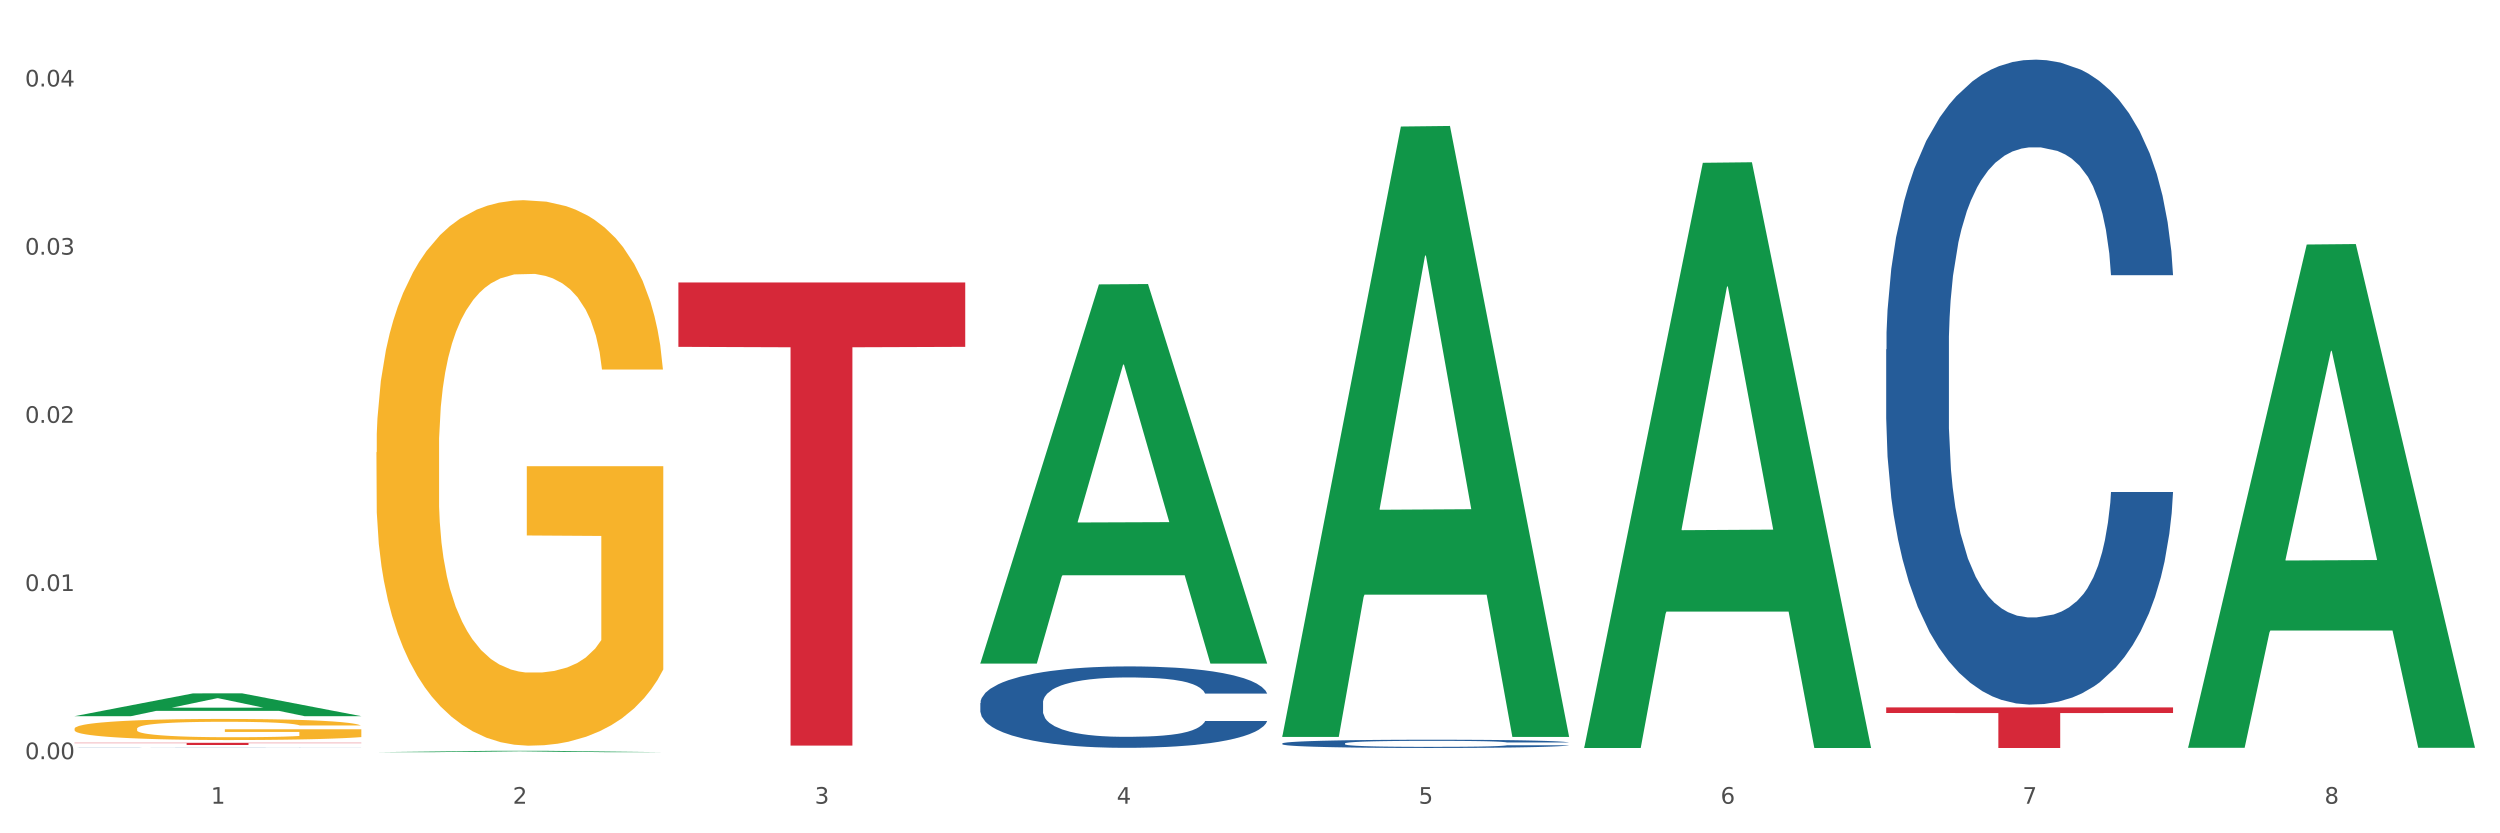
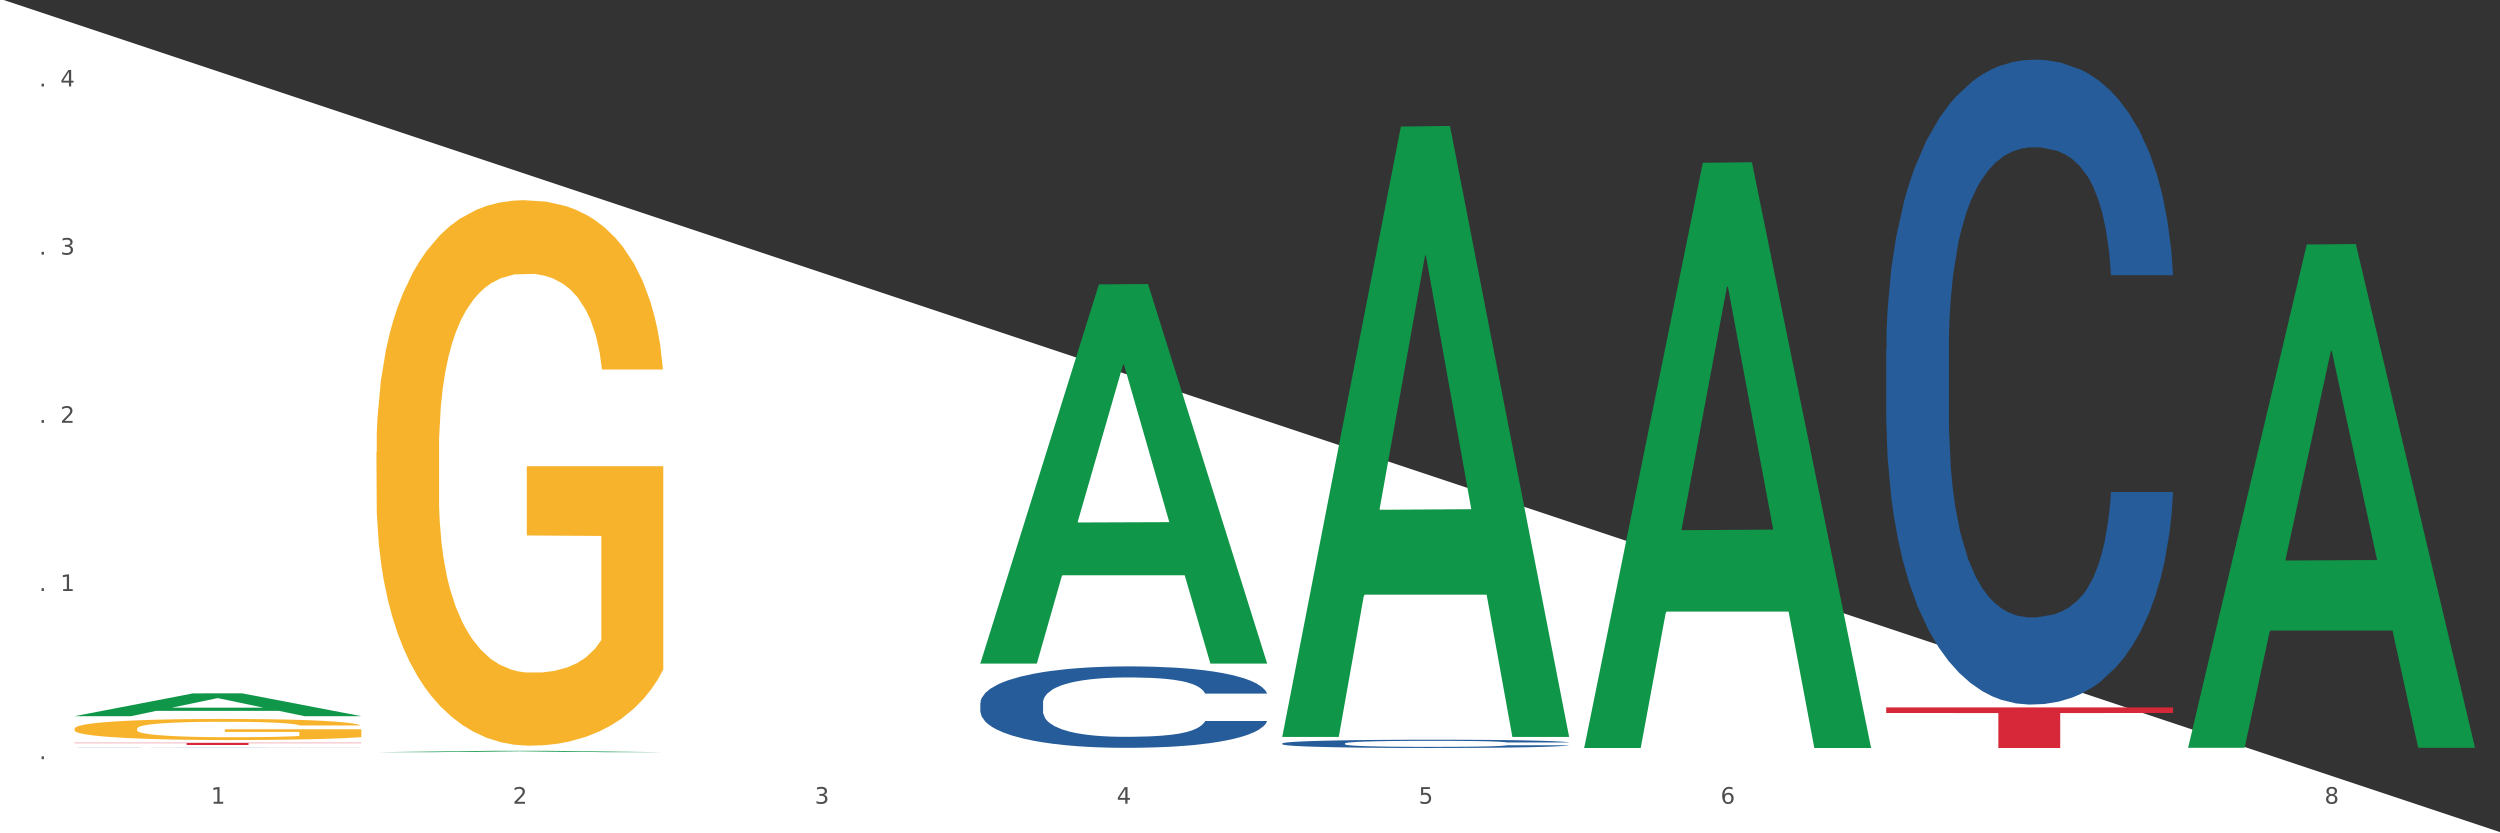
<svg xmlns="http://www.w3.org/2000/svg" xmlns:xlink="http://www.w3.org/1999/xlink" width="1080pt" height="360pt" viewBox="0 0 1080 360" version="1.1">
  <rect x="0" y="0" width="1080" height="360" fill="#333333" stroke="none" />
  <defs>
    <style type="text/css">*{stroke-linejoin: round; stroke-linecap: butt}</style>
  </defs>
  <g id="figure_1">
    <g id="patch_1">
-       <path d="M 0 360  L 1080 360  L 1080 0  L 0 0  z " style="fill: #ffffff; stroke: #ffffff; stroke-linejoin: miter" />
+       <path d="M 0 360  L 1080 360  L 0 0  z " style="fill: #ffffff; stroke: #ffffff; stroke-linejoin: miter" />
    </g>
    <g id="axes_1">
      <g id="matplotlib.axis_1">
        <g id="xtick_1">
          <g id="text_1">
            <g style="fill: #4d4d4d" transform="translate(91.082 347.204) scale(0.096 -0.096)">
              <defs>
                <path id="DejaVuSans-31" d="M 794 531  L 1825 531  L 1825 4091  L 703 3866  L 703 4441  L 1819 4666  L 2450 4666  L 2450 531  L 3481 531  L 3481 0  L 794 0  L 794 531  z " transform="scale(0.016)" />
              </defs>
              <use xlink:href="#DejaVuSans-31" />
            </g>
          </g>
        </g>
        <g id="xtick_2">
          <g id="text_2">
            <g style="fill: #4d4d4d" transform="translate(221.525 347.204) scale(0.096 -0.096)">
              <defs>
                <path id="DejaVuSans-32" d="M 1228 531  L 3431 531  L 3431 0  L 469 0  L 469 531  Q 828 903 1448 1529  Q 2069 2156 2228 2338  Q 2531 2678 2651 2914  Q 2772 3150 2772 3378  Q 2772 3750 2511 3984  Q 2250 4219 1831 4219  Q 1534 4219 1204 4116  Q 875 4013 500 3803  L 500 4441  Q 881 4594 1212 4672  Q 1544 4750 1819 4750  Q 2544 4750 2975 4387  Q 3406 4025 3406 3419  Q 3406 3131 3298 2873  Q 3191 2616 2906 2266  Q 2828 2175 2409 1742  Q 1991 1309 1228 531  z " transform="scale(0.016)" />
              </defs>
              <use xlink:href="#DejaVuSans-32" />
            </g>
          </g>
        </g>
        <g id="xtick_3">
          <g id="text_3">
            <g style="fill: #4d4d4d" transform="translate(351.968 347.204) scale(0.096 -0.096)">
              <defs>
                <path id="DejaVuSans-33" d="M 2597 2516  Q 3050 2419 3304 2112  Q 3559 1806 3559 1356  Q 3559 666 3084 287  Q 2609 -91 1734 -91  Q 1441 -91 1130 -33  Q 819 25 488 141  L 488 750  Q 750 597 1062 519  Q 1375 441 1716 441  Q 2309 441 2620 675  Q 2931 909 2931 1356  Q 2931 1769 2642 2001  Q 2353 2234 1838 2234  L 1294 2234  L 1294 2753  L 1863 2753  Q 2328 2753 2575 2939  Q 2822 3125 2822 3475  Q 2822 3834 2567 4026  Q 2313 4219 1838 4219  Q 1578 4219 1281 4162  Q 984 4106 628 3988  L 628 4550  Q 988 4650 1302 4700  Q 1616 4750 1894 4750  Q 2613 4750 3031 4423  Q 3450 4097 3450 3541  Q 3450 3153 3228 2886  Q 3006 2619 2597 2516  z " transform="scale(0.016)" />
              </defs>
              <use xlink:href="#DejaVuSans-33" />
            </g>
          </g>
        </g>
        <g id="xtick_4">
          <g id="text_4">
            <g style="fill: #4d4d4d" transform="translate(482.412 347.204) scale(0.096 -0.096)">
              <defs>
                <path id="DejaVuSans-34" d="M 2419 4116  L 825 1625  L 2419 1625  L 2419 4116  z M 2253 4666  L 3047 4666  L 3047 1625  L 3713 1625  L 3713 1100  L 3047 1100  L 3047 0  L 2419 0  L 2419 1100  L 313 1100  L 313 1709  L 2253 4666  z " transform="scale(0.016)" />
              </defs>
              <use xlink:href="#DejaVuSans-34" />
            </g>
          </g>
        </g>
        <g id="xtick_5">
          <g id="text_5">
            <g style="fill: #4d4d4d" transform="translate(612.855 347.204) scale(0.096 -0.096)">
              <defs>
                <path id="DejaVuSans-35" d="M 691 4666  L 3169 4666  L 3169 4134  L 1269 4134  L 1269 2991  Q 1406 3038 1543 3061  Q 1681 3084 1819 3084  Q 2600 3084 3056 2656  Q 3513 2228 3513 1497  Q 3513 744 3044 326  Q 2575 -91 1722 -91  Q 1428 -91 1123 -41  Q 819 9 494 109  L 494 744  Q 775 591 1075 516  Q 1375 441 1709 441  Q 2250 441 2565 725  Q 2881 1009 2881 1497  Q 2881 1984 2565 2268  Q 2250 2553 1709 2553  Q 1456 2553 1204 2497  Q 953 2441 691 2322  L 691 4666  z " transform="scale(0.016)" />
              </defs>
              <use xlink:href="#DejaVuSans-35" />
            </g>
          </g>
        </g>
        <g id="xtick_6">
          <g id="text_6">
            <g style="fill: #4d4d4d" transform="translate(743.299 347.204) scale(0.096 -0.096)">
              <defs>
                <path id="DejaVuSans-36" d="M 2113 2584  Q 1688 2584 1439 2293  Q 1191 2003 1191 1497  Q 1191 994 1439 701  Q 1688 409 2113 409  Q 2538 409 2786 701  Q 3034 994 3034 1497  Q 3034 2003 2786 2293  Q 2538 2584 2113 2584  z M 3366 4563  L 3366 3988  Q 3128 4100 2886 4159  Q 2644 4219 2406 4219  Q 1781 4219 1451 3797  Q 1122 3375 1075 2522  Q 1259 2794 1537 2939  Q 1816 3084 2150 3084  Q 2853 3084 3261 2657  Q 3669 2231 3669 1497  Q 3669 778 3244 343  Q 2819 -91 2113 -91  Q 1303 -91 875 529  Q 447 1150 447 2328  Q 447 3434 972 4092  Q 1497 4750 2381 4750  Q 2619 4750 2861 4703  Q 3103 4656 3366 4563  z " transform="scale(0.016)" />
              </defs>
              <use xlink:href="#DejaVuSans-36" />
            </g>
          </g>
        </g>
        <g id="xtick_7">
          <g id="text_7">
            <g style="fill: #4d4d4d" transform="translate(873.742 347.204) scale(0.096 -0.096)">
              <defs>
-                 <path id="DejaVuSans-37" d="M 525 4666  L 3525 4666  L 3525 4397  L 1831 0  L 1172 0  L 2766 4134  L 525 4134  L 525 4666  z " transform="scale(0.016)" />
-               </defs>
+                 </defs>
              <use xlink:href="#DejaVuSans-37" />
            </g>
          </g>
        </g>
        <g id="xtick_8">
          <g id="text_8">
            <g style="fill: #4d4d4d" transform="translate(1004.185 347.204) scale(0.096 -0.096)">
              <defs>
                <path id="DejaVuSans-38" d="M 2034 2216  Q 1584 2216 1326 1975  Q 1069 1734 1069 1313  Q 1069 891 1326 650  Q 1584 409 2034 409  Q 2484 409 2743 651  Q 3003 894 3003 1313  Q 3003 1734 2745 1975  Q 2488 2216 2034 2216  z M 1403 2484  Q 997 2584 770 2862  Q 544 3141 544 3541  Q 544 4100 942 4425  Q 1341 4750 2034 4750  Q 2731 4750 3128 4425  Q 3525 4100 3525 3541  Q 3525 3141 3298 2862  Q 3072 2584 2669 2484  Q 3125 2378 3379 2068  Q 3634 1759 3634 1313  Q 3634 634 3220 271  Q 2806 -91 2034 -91  Q 1263 -91 848 271  Q 434 634 434 1313  Q 434 1759 690 2068  Q 947 2378 1403 2484  z M 1172 3481  Q 1172 3119 1398 2916  Q 1625 2713 2034 2713  Q 2441 2713 2670 2916  Q 2900 3119 2900 3481  Q 2900 3844 2670 4047  Q 2441 4250 2034 4250  Q 1625 4250 1398 4047  Q 1172 3844 1172 3481  z " transform="scale(0.016)" />
              </defs>
              <use xlink:href="#DejaVuSans-38" />
            </g>
          </g>
        </g>
        <g id="xtick_9" />
        <g id="xtick_10" />
        <g id="xtick_11" />
        <g id="xtick_12" />
        <g id="xtick_13" />
        <g id="xtick_14" />
        <g id="xtick_15" />
      </g>
      <g id="matplotlib.axis_2">
        <g id="ytick_1">
          <g id="text_9">
            <g style="fill: #4d4d4d" transform="translate(10.8 327.964) scale(0.096 -0.096)">
              <defs>
-                 <path id="DejaVuSans-30" d="M 2034 4250  Q 1547 4250 1301 3770  Q 1056 3291 1056 2328  Q 1056 1369 1301 889  Q 1547 409 2034 409  Q 2525 409 2770 889  Q 3016 1369 3016 2328  Q 3016 3291 2770 3770  Q 2525 4250 2034 4250  z M 2034 4750  Q 2819 4750 3233 4129  Q 3647 3509 3647 2328  Q 3647 1150 3233 529  Q 2819 -91 2034 -91  Q 1250 -91 836 529  Q 422 1150 422 2328  Q 422 3509 836 4129  Q 1250 4750 2034 4750  z " transform="scale(0.016)" />
                <path id="DejaVuSans-2e" d="M 684 794  L 1344 794  L 1344 0  L 684 0  L 684 794  z " transform="scale(0.016)" />
              </defs>
              <use xlink:href="#DejaVuSans-30" />
              <use xlink:href="#DejaVuSans-2e" transform="translate(63.623 0)" />
              <use xlink:href="#DejaVuSans-30" transform="translate(95.41 0)" />
              <use xlink:href="#DejaVuSans-30" transform="translate(159.033 0)" />
            </g>
          </g>
        </g>
        <g id="ytick_2">
          <g id="text_10">
            <g style="fill: #4d4d4d" transform="translate(10.8 255.314) scale(0.096 -0.096)">
              <use xlink:href="#DejaVuSans-30" />
              <use xlink:href="#DejaVuSans-2e" transform="translate(63.623 0)" />
              <use xlink:href="#DejaVuSans-30" transform="translate(95.41 0)" />
              <use xlink:href="#DejaVuSans-31" transform="translate(159.033 0)" />
            </g>
          </g>
        </g>
        <g id="ytick_3">
          <g id="text_11">
            <g style="fill: #4d4d4d" transform="translate(10.8 182.664) scale(0.096 -0.096)">
              <use xlink:href="#DejaVuSans-30" />
              <use xlink:href="#DejaVuSans-2e" transform="translate(63.623 0)" />
              <use xlink:href="#DejaVuSans-30" transform="translate(95.41 0)" />
              <use xlink:href="#DejaVuSans-32" transform="translate(159.033 0)" />
            </g>
          </g>
        </g>
        <g id="ytick_4">
          <g id="text_12">
            <g style="fill: #4d4d4d" transform="translate(10.8 110.014) scale(0.096 -0.096)">
              <use xlink:href="#DejaVuSans-30" />
              <use xlink:href="#DejaVuSans-2e" transform="translate(63.623 0)" />
              <use xlink:href="#DejaVuSans-30" transform="translate(95.41 0)" />
              <use xlink:href="#DejaVuSans-33" transform="translate(159.033 0)" />
            </g>
          </g>
        </g>
        <g id="ytick_5">
          <g id="text_13">
            <g style="fill: #4d4d4d" transform="translate(10.8 37.364) scale(0.096 -0.096)">
              <use xlink:href="#DejaVuSans-30" />
              <use xlink:href="#DejaVuSans-2e" transform="translate(63.623 0)" />
              <use xlink:href="#DejaVuSans-30" transform="translate(95.41 0)" />
              <use xlink:href="#DejaVuSans-34" transform="translate(159.033 0)" />
            </g>
          </g>
        </g>
        <g id="ytick_6" />
        <g id="ytick_7" />
        <g id="ytick_8" />
        <g id="ytick_9" />
      </g>
      <g id="PolyCollection_1">
        <path d="M 32.175 309.371  L 32.303 309.362  L 83.404 299.536  L 104.611 299.526  L 156.096 309.389  L 131.567 309.389  L 120.453 307.093  L 67.691 307.093  L 67.307 307.13  L 56.576 309.389  L 32.175 309.389  L 32.175 309.371  L 74.334 305.722  L 113.81 305.713  L 94.263 301.629  L 94.008 301.61  L 93.752 301.638  L 74.206 305.713  L 74.334 305.722  L 32.175 309.371  z " clip-path="url(#pc38b06abdf)" style="fill: #109648" />
        <path d="M 814.835 150.952  L 814.982 150.698  L 814.982 143.573  L 815.421 133.904  L 817.033 116.092  L 819.083 102.605  L 822.599 86.829  L 824.503 80.213  L 826.993 72.834  L 832.12 60.875  L 837.979 50.696  L 842.08 45.098  L 845.157 41.536  L 852.041 35.174  L 855.996 32.375  L 860.097 30.085  L 863.613 28.559  L 869.472 26.777  L 874.159 26.014  L 879.579 25.759  L 884.12 26.014  L 890.126 27.032  L 898.914 30.085  L 902.283 31.866  L 906.824 34.92  L 911.512 38.991  L 915.32 43.063  L 919.714 48.915  L 924.255 56.549  L 928.65 66.218  L 931.726 75.124  L 934.216 84.539  L 936.413 95.99  L 938.024 108.458  L 938.757 118.891  L 911.951 118.891  L 911.219 109.476  L 909.754 99.297  L 908.289 92.427  L 906.678 86.829  L 904.188 80.468  L 901.99 76.396  L 898.328 71.562  L 894.959 68.508  L 892.176 66.727  L 888.807 65.2  L 881.63 63.674  L 876.503 63.674  L 873.28 64.182  L 869.326 65.455  L 865.957 67.236  L 862.002 70.289  L 858.926 73.597  L 855.849 77.923  L 854.092 80.977  L 851.455 86.575  L 849.697 91.155  L 847.354 99.043  L 846.035 104.641  L 843.692 119.145  L 842.666 129.832  L 842.227 137.211  L 841.934 145.354  L 841.934 185.049  L 842.813 202.861  L 843.545 210.495  L 844.717 219.146  L 846.914 230.343  L 850.137 241.284  L 853.506 249.172  L 856.289 254.007  L 858.926 257.569  L 861.562 260.368  L 864.785 262.913  L 867.421 264.44  L 871.376 265.966  L 876.064 266.73  L 879.726 266.73  L 887.196 265.458  L 890.565 264.185  L 893.788 262.404  L 897.303 259.605  L 900.086 256.552  L 901.697 254.261  L 904.334 249.427  L 906.385 244.338  L 908.142 238.485  L 909.314 233.396  L 910.633 225.762  L 911.658 217.111  L 911.951 212.531  L 938.757 212.531  L 938.171 221.691  L 937.145 230.597  L 935.095 242.556  L 933.483 249.427  L 930.993 257.824  L 928.357 264.949  L 924.695 272.837  L 921.326 278.689  L 917.81 283.778  L 914.002 288.359  L 907.117 294.72  L 904.627 296.501  L 899.354 299.555  L 895.252 301.336  L 889.247 303.117  L 883.095 304.135  L 876.65 304.389  L 870.937 303.881  L 864.638 302.354  L 860.683 300.827  L 856.289 298.537  L 851.162 294.975  L 846.328 290.649  L 841.788 285.56  L 837.54 279.707  L 833.585 273.091  L 828.458 262.15  L 824.649 251.462  L 821.866 241.539  L 819.962 233.142  L 818.058 222.454  L 817.033 215.075  L 815.421 197.263  L 814.835 180.724  L 814.835 150.952  z " clip-path="url(#pc38b06abdf)" style="fill: #255c99" />
        <path d="M 553.949 321.162  L 554.095 321.159  L 554.095 321.068  L 554.535 320.944  L 556.146 320.716  L 558.196 320.544  L 561.712 320.342  L 563.616 320.258  L 566.106 320.163  L 571.233 320.011  L 577.092 319.881  L 581.194 319.809  L 584.27 319.763  L 591.154 319.682  L 595.109 319.646  L 599.211 319.617  L 602.726 319.598  L 608.585 319.575  L 613.273 319.565  L 618.692 319.562  L 623.233 319.565  L 629.239 319.578  L 638.028 319.617  L 641.397 319.64  L 645.937 319.679  L 650.625 319.731  L 654.433 319.783  L 658.828 319.858  L 663.368 319.955  L 667.763 320.079  L 670.839 320.193  L 673.329 320.313  L 675.526 320.459  L 677.137 320.619  L 677.87 320.752  L 651.064 320.752  L 650.332 320.632  L 648.867 320.502  L 647.402 320.414  L 645.791 320.342  L 643.301 320.261  L 641.104 320.209  L 637.442 320.147  L 634.073 320.108  L 631.289 320.085  L 627.92 320.066  L 620.743 320.046  L 615.616 320.046  L 612.394 320.053  L 608.439 320.069  L 605.07 320.092  L 601.115 320.131  L 598.039 320.173  L 594.963 320.229  L 593.205 320.268  L 590.568 320.339  L 588.811 320.398  L 586.467 320.498  L 585.149 320.57  L 582.805 320.755  L 581.78 320.892  L 581.34 320.986  L 581.047 321.09  L 581.047 321.598  L 581.926 321.825  L 582.658 321.923  L 583.83 322.033  L 586.027 322.177  L 589.25 322.316  L 592.619 322.417  L 595.402 322.479  L 598.039 322.525  L 600.675 322.56  L 603.898 322.593  L 606.535 322.612  L 610.489 322.632  L 615.177 322.642  L 618.839 322.642  L 626.309 322.625  L 629.678 322.609  L 632.901 322.586  L 636.416 322.551  L 639.199 322.512  L 640.811 322.482  L 643.447 322.42  L 645.498 322.355  L 647.256 322.281  L 648.428 322.216  L 649.746 322.118  L 650.771 322.007  L 651.064 321.949  L 677.87 321.949  L 677.284 322.066  L 676.259 322.18  L 674.208 322.333  L 672.597 322.42  L 670.106 322.528  L 667.47 322.619  L 663.808 322.72  L 660.439 322.794  L 656.923 322.859  L 653.115 322.918  L 646.23 322.999  L 643.74 323.022  L 638.467 323.061  L 634.366 323.084  L 628.36 323.107  L 622.208 323.12  L 615.763 323.123  L 610.05 323.116  L 603.751 323.097  L 599.797 323.077  L 595.402 323.048  L 590.275 323.003  L 585.442 322.947  L 580.901 322.882  L 576.653 322.807  L 572.698 322.723  L 567.571 322.583  L 563.763 322.446  L 560.98 322.32  L 559.075 322.212  L 557.171 322.076  L 556.146 321.981  L 554.535 321.754  L 553.949 321.542  L 553.949 321.162  z " clip-path="url(#pc38b06abdf)" style="fill: #255c99" />
        <path d="M 423.505 303.69  L 423.652 303.658  L 423.652 302.758  L 424.091 301.537  L 425.702 299.288  L 427.753 297.586  L 431.269 295.594  L 433.173 294.758  L 435.663 293.827  L 440.79 292.317  L 446.649 291.032  L 450.75 290.325  L 453.826 289.875  L 460.711 289.072  L 464.666 288.718  L 468.767 288.429  L 472.283 288.237  L 478.142 288.012  L 482.829 287.915  L 488.249 287.883  L 492.79 287.915  L 498.795 288.044  L 507.584 288.429  L 510.953 288.654  L 515.494 289.04  L 520.181 289.554  L 523.99 290.068  L 528.384 290.807  L 532.925 291.771  L 537.319 292.991  L 540.395 294.116  L 542.886 295.305  L 545.083 296.75  L 546.694 298.325  L 547.426 299.642  L 520.621 299.642  L 519.888 298.453  L 518.424 297.168  L 516.959 296.301  L 515.348 295.594  L 512.857 294.791  L 510.66 294.277  L 506.998 293.666  L 503.629 293.281  L 500.846 293.056  L 497.477 292.863  L 490.3 292.67  L 485.173 292.67  L 481.95 292.734  L 477.995 292.895  L 474.626 293.12  L 470.671 293.505  L 467.595 293.923  L 464.519 294.469  L 462.762 294.855  L 460.125 295.562  L 458.367 296.14  L 456.024 297.136  L 454.705 297.843  L 452.362 299.674  L 451.336 301.023  L 450.897 301.955  L 450.604 302.983  L 450.604 307.995  L 451.483 310.244  L 452.215 311.208  L 453.387 312.3  L 455.584 313.714  L 458.807 315.095  L 462.176 316.091  L 464.959 316.702  L 467.595 317.151  L 470.232 317.505  L 473.455 317.826  L 476.091 318.019  L 480.046 318.212  L 484.733 318.308  L 488.395 318.308  L 495.866 318.147  L 499.235 317.987  L 502.457 317.762  L 505.973 317.408  L 508.756 317.023  L 510.367 316.734  L 513.004 316.123  L 515.055 315.481  L 516.812 314.742  L 517.984 314.099  L 519.302 313.135  L 520.328 312.043  L 520.621 311.465  L 547.426 311.465  L 546.84 312.621  L 545.815 313.746  L 543.764 315.256  L 542.153 316.123  L 539.663 317.184  L 537.026 318.083  L 533.364 319.079  L 529.995 319.818  L 526.48 320.461  L 522.671 321.039  L 515.787 321.842  L 513.297 322.067  L 508.024 322.452  L 503.922 322.677  L 497.917 322.902  L 491.764 323.031  L 485.319 323.063  L 479.607 322.999  L 473.308 322.806  L 469.353 322.613  L 464.959 322.324  L 459.832 321.874  L 454.998 321.328  L 450.457 320.685  L 446.209 319.947  L 442.255 319.111  L 437.128 317.73  L 433.319 316.38  L 430.536 315.127  L 428.632 314.067  L 426.728 312.718  L 425.702 311.786  L 424.091 309.537  L 423.505 307.449  L 423.505 303.69  z " clip-path="url(#pc38b06abdf)" style="fill: #255c99" />
        <path d="M 32.175 323.072  L 32.321 323.072  L 32.321 323.069  L 32.761 323.066  L 34.372 323.06  L 36.423 323.056  L 39.938 323.051  L 41.843 323.048  L 44.333 323.046  L 49.46 323.042  L 55.319 323.039  L 59.42 323.037  L 62.496 323.036  L 69.381 323.033  L 73.336 323.032  L 77.437 323.032  L 80.953 323.031  L 86.812 323.031  L 91.499 323.03  L 96.919 323.03  L 101.46 323.03  L 107.465 323.031  L 116.254 323.032  L 119.623 323.032  L 124.164 323.033  L 128.851 323.035  L 132.66 323.036  L 137.054 323.038  L 141.595 323.041  L 145.989 323.044  L 149.065 323.047  L 151.555 323.05  L 153.753 323.054  L 155.364 323.058  L 156.096 323.061  L 129.291 323.061  L 128.558 323.058  L 127.093 323.055  L 125.629 323.052  L 124.017 323.051  L 121.527 323.048  L 119.33 323.047  L 115.668 323.046  L 112.299 323.044  L 109.516 323.044  L 106.147 323.043  L 98.969 323.043  L 93.843 323.043  L 90.62 323.043  L 86.665 323.043  L 83.296 323.044  L 79.341 323.045  L 76.265 323.046  L 73.189 323.048  L 71.431 323.049  L 68.795 323.051  L 67.037 323.052  L 64.693 323.055  L 63.375 323.057  L 61.031 323.061  L 60.006 323.065  L 59.567 323.067  L 59.274 323.07  L 59.274 323.083  L 60.152 323.089  L 60.885 323.092  L 62.057 323.095  L 64.254 323.098  L 67.476 323.102  L 70.845 323.105  L 73.629 323.106  L 76.265 323.107  L 78.902 323.108  L 82.124 323.109  L 84.761 323.11  L 88.716 323.11  L 93.403 323.11  L 97.065 323.11  L 104.536 323.11  L 107.905 323.11  L 111.127 323.109  L 114.643 323.108  L 117.426 323.107  L 119.037 323.106  L 121.674 323.105  L 123.724 323.103  L 125.482 323.101  L 126.654 323.099  L 127.972 323.097  L 128.998 323.094  L 129.291 323.092  L 156.096 323.092  L 155.51 323.095  L 154.485 323.098  L 152.434 323.102  L 150.823 323.105  L 148.333 323.107  L 145.696 323.11  L 142.034 323.112  L 138.665 323.114  L 135.15 323.116  L 131.341 323.118  L 124.457 323.12  L 121.967 323.12  L 116.693 323.121  L 112.592 323.122  L 106.586 323.122  L 100.434 323.123  L 93.989 323.123  L 88.276 323.123  L 81.978 323.122  L 78.023 323.122  L 73.629 323.121  L 68.502 323.12  L 63.668 323.118  L 59.127 323.117  L 54.879 323.115  L 50.924 323.113  L 45.798 323.109  L 41.989 323.105  L 39.206 323.102  L 37.302 323.099  L 35.398 323.096  L 34.372 323.093  L 32.761 323.087  L 32.175 323.082  L 32.175 323.072  z " clip-path="url(#pc38b06abdf)" style="fill: #255c99" />
        <path d="M 32.175 314.796  L 32.321 314.787  L 32.321 314.488  L 32.614 314.23  L 34.077 313.605  L 36.272 313.089  L 37.881 312.815  L 39.49 312.59  L 41.392 312.365  L 43.733 312.132  L 47.976 311.791  L 50.61 311.616  L 53.828 311.433  L 59.681 311.166  L 63.923 311.017  L 68.313 310.892  L 75.482 310.742  L 80.163 310.675  L 85.138 310.625  L 91.136 310.592  L 95.672 310.584  L 105.621 310.609  L 114.106 310.684  L 118.203 310.742  L 123.47 310.842  L 126.25 310.908  L 130.785 311.041  L 135.467 311.216  L 138.686 311.366  L 143.514 311.649  L 147.172 311.932  L 150.537 312.282  L 152.292 312.523  L 153.609 312.748  L 154.779 313.006  L 155.95 313.414  L 129.615 313.414  L 128.591 313.123  L 126.981 312.848  L 124.64 312.581  L 122.592 312.415  L 119.081 312.207  L 115.862 312.074  L 112.497 311.974  L 108.4 311.891  L 105.182 311.849  L 100.646 311.816  L 91.722 311.824  L 85.723 311.891  L 81.626 311.974  L 78.993 312.049  L 76.652 312.132  L 74.019 312.248  L 70.946 312.423  L 68.752 312.581  L 66.557 312.781  L 64.801 312.981  L 63.192 313.214  L 61.875 313.464  L 60.851 313.722  L 59.973 314.038  L 59.242 314.563  L 59.242 315.703  L 59.534 315.961  L 60.266 316.302  L 61.144 316.56  L 62.607 316.868  L 63.923 317.077  L 66.411 317.376  L 69.19 317.626  L 71.385 317.784  L 73.58 317.917  L 77.384 318.1  L 81.626 318.25  L 85.284 318.342  L 90.259 318.425  L 93.624 318.458  L 96.55 318.475  L 103.719 318.475  L 108.839 318.45  L 114.545 318.392  L 118.934 318.317  L 122.592 318.225  L 126.689 318.075  L 129.322 317.934  L 129.322 316.194  L 97.135 316.186  L 97.135 315.029  L 156.096 315.029  L 156.096 318.425  L 153.609 318.6  L 150.829 318.758  L 147.903 318.9  L 143.514 319.074  L 138.247 319.241  L 133.565 319.357  L 128.591 319.457  L 122.738 319.549  L 115.131 319.632  L 110.449 319.665  L 104.596 319.69  L 97.72 319.699  L 91.722 319.682  L 85.869 319.64  L 79.724 319.565  L 73.726 319.457  L 69.19 319.349  L 64.655 319.216  L 59.827 319.041  L 56.023 318.875  L 53.097 318.725  L 49.878 318.533  L 46.367 318.284  L 43.733 318.059  L 41.392 317.826  L 38.905 317.526  L 37.149 317.268  L 35.394 316.943  L 34.37 316.702  L 33.199 316.327  L 32.321 315.803  L 32.175 314.796  z " clip-path="url(#pc38b06abdf)" style="fill: #f7b32b" />
        <path d="M 162.618 195.377  L 162.765 195.162  L 162.765 187.414  L 163.057 180.742  L 164.52 164.599  L 166.715 151.255  L 168.324 144.153  L 169.934 138.342  L 171.836 132.531  L 174.177 126.504  L 178.419 117.68  L 181.053 113.16  L 184.272 108.425  L 190.124 101.538  L 194.367 97.664  L 198.756 94.435  L 205.925 90.561  L 210.607 88.839  L 215.581 87.548  L 221.58 86.687  L 226.115 86.472  L 236.064 87.118  L 244.55 89.055  L 248.646 90.561  L 253.913 93.144  L 256.693 94.866  L 261.229 98.309  L 265.91 102.829  L 269.129 106.703  L 273.957 114.021  L 277.615 121.339  L 280.98 130.378  L 282.736 136.62  L 284.052 142.431  L 285.223 149.103  L 286.393 159.649  L 260.058 159.649  L 259.034 152.116  L 257.425 145.014  L 255.084 138.126  L 253.036 133.822  L 249.524 128.441  L 246.305 124.998  L 242.94 122.415  L 238.844 120.263  L 235.625 119.186  L 231.09 118.326  L 222.165 118.541  L 216.166 120.263  L 212.07 122.415  L 209.436 124.352  L 207.095 126.504  L 204.462 129.517  L 201.389 134.037  L 199.195 138.126  L 197 143.292  L 195.245 148.457  L 193.635 154.484  L 192.319 160.941  L 191.294 167.613  L 190.417 175.791  L 189.685 189.351  L 189.685 218.837  L 189.978 225.509  L 190.709 234.333  L 191.587 241.005  L 193.05 248.969  L 194.367 254.349  L 196.854 262.097  L 199.634 268.554  L 201.828 272.644  L 204.023 276.087  L 207.827 280.822  L 212.07 284.696  L 215.727 287.064  L 220.702 289.216  L 224.067 290.077  L 226.993 290.507  L 234.162 290.507  L 239.283 289.862  L 244.989 288.355  L 249.378 286.418  L 253.036 284.051  L 257.132 280.177  L 259.766 276.518  L 259.766 231.535  L 227.578 231.32  L 227.578 201.403  L 286.54 201.403  L 286.54 289.216  L 284.052 293.736  L 281.273 297.825  L 278.346 301.484  L 273.957 306.004  L 268.69 310.308  L 264.008 313.322  L 259.034 315.904  L 253.182 318.272  L 245.574 320.424  L 240.892 321.285  L 235.04 321.931  L 228.164 322.146  L 222.165 321.715  L 216.313 320.639  L 210.168 318.702  L 204.169 315.904  L 199.634 313.106  L 195.098 309.663  L 190.27 305.143  L 186.466 300.838  L 183.54 296.964  L 180.321 292.014  L 176.81 285.557  L 174.177 279.746  L 171.836 273.72  L 169.348 265.972  L 167.593 259.3  L 165.837 250.906  L 164.813 244.664  L 163.643 234.979  L 162.765 221.419  L 162.618 195.377  z " clip-path="url(#pc38b06abdf)" style="fill: #f7b32b" />
-         <path d="M 293.062 122.035  L 416.983 122.035  L 416.983 149.838  L 368.237 150.026  L 368.237 322.099  L 341.514 322.099  L 341.514 150.026  L 293.062 149.838  L 293.062 122.223  L 293.062 122.035  z " clip-path="url(#pc38b06abdf)" style="fill: #d62839" />
        <path d="M 814.835 305.584  L 938.757 305.584  L 938.757 308.021  L 890.01 308.037  L 890.01 323.123  L 863.288 323.123  L 863.288 308.037  L 814.835 308.021  L 814.835 305.6  L 814.835 305.584  z " clip-path="url(#pc38b06abdf)" style="fill: #d62839" />
        <path d="M 32.175 320.893  L 156.096 320.893  L 156.096 321.024  L 107.35 321.025  L 107.35 321.836  L 80.628 321.836  L 80.628 321.025  L 32.175 321.024  L 32.175 320.894  L 32.175 320.893  z " clip-path="url(#pc38b06abdf)" style="fill: #d62839" />
        <path d="M 945.279 322.653  L 945.407 322.449  L 996.508 105.629  L 1017.715 105.424  L 1069.2 323.062  L 1044.671 323.062  L 1033.557 272.382  L 980.794 272.382  L 980.411 273.199  L 969.68 323.062  L 945.279 323.062  L 945.279 322.653  L 987.438 242.137  L 1026.913 241.933  L 1007.367 151.813  L 1007.112 151.404  L 1006.856 152.017  L 987.31 241.933  L 987.438 242.137  L 945.279 322.653  z " clip-path="url(#pc38b06abdf)" style="fill: #109648" />
        <path d="M 684.392 322.648  L 684.52 322.41  L 735.621 70.326  L 756.828 70.089  L 808.313 323.123  L 783.784 323.123  L 772.67 264.2  L 719.908 264.2  L 719.524 265.151  L 708.793 323.123  L 684.392 323.123  L 684.392 322.648  L 726.551 229.037  L 766.027 228.799  L 746.48 124.022  L 746.225 123.547  L 745.969 124.26  L 726.423 228.799  L 726.551 229.037  L 684.392 322.648  z " clip-path="url(#pc38b06abdf)" style="fill: #109648" />
        <path d="M 553.949 317.872  L 554.076 317.624  L 605.178 54.66  L 626.385 54.412  L 677.87 318.368  L 653.341 318.368  L 642.226 256.902  L 589.464 256.902  L 589.081 257.893  L 578.35 318.368  L 553.949 318.368  L 553.949 317.872  L 596.107 220.221  L 635.583 219.973  L 616.037 110.673  L 615.781 110.177  L 615.526 110.921  L 595.98 219.973  L 596.107 220.221  L 553.949 317.872  z " clip-path="url(#pc38b06abdf)" style="fill: #109648" />
        <path d="M 423.505 286.381  L 423.633 286.227  L 474.734 122.854  L 495.942 122.7  L 547.426 286.689  L 522.898 286.689  L 511.783 248.502  L 459.021 248.502  L 458.637 249.118  L 447.906 286.689  L 423.505 286.689  L 423.505 286.381  L 465.664 225.713  L 505.14 225.559  L 485.594 157.654  L 485.338 157.346  L 485.083 157.808  L 465.536 225.559  L 465.664 225.713  L 423.505 286.381  z " clip-path="url(#pc38b06abdf)" style="fill: #109648" />
        <path d="M 162.618 324.948  L 162.746 324.948  L 213.848 324.337  L 235.055 324.336  L 286.54 324.95  L 262.011 324.95  L 250.896 324.807  L 198.134 324.807  L 197.751 324.809  L 187.019 324.95  L 162.618 324.95  L 162.618 324.948  L 204.777 324.722  L 244.253 324.721  L 224.707 324.467  L 224.451 324.466  L 224.196 324.468  L 204.649 324.721  L 204.777 324.722  L 162.618 324.948  z " clip-path="url(#pc38b06abdf)" style="fill: #109648" />
      </g>
    </g>
  </g>
  <defs>
    <clipPath id="pc38b06abdf">
      <rect x="32.175" y="10.8" width="1037.025" height="329.109" />
    </clipPath>
  </defs>
</svg>